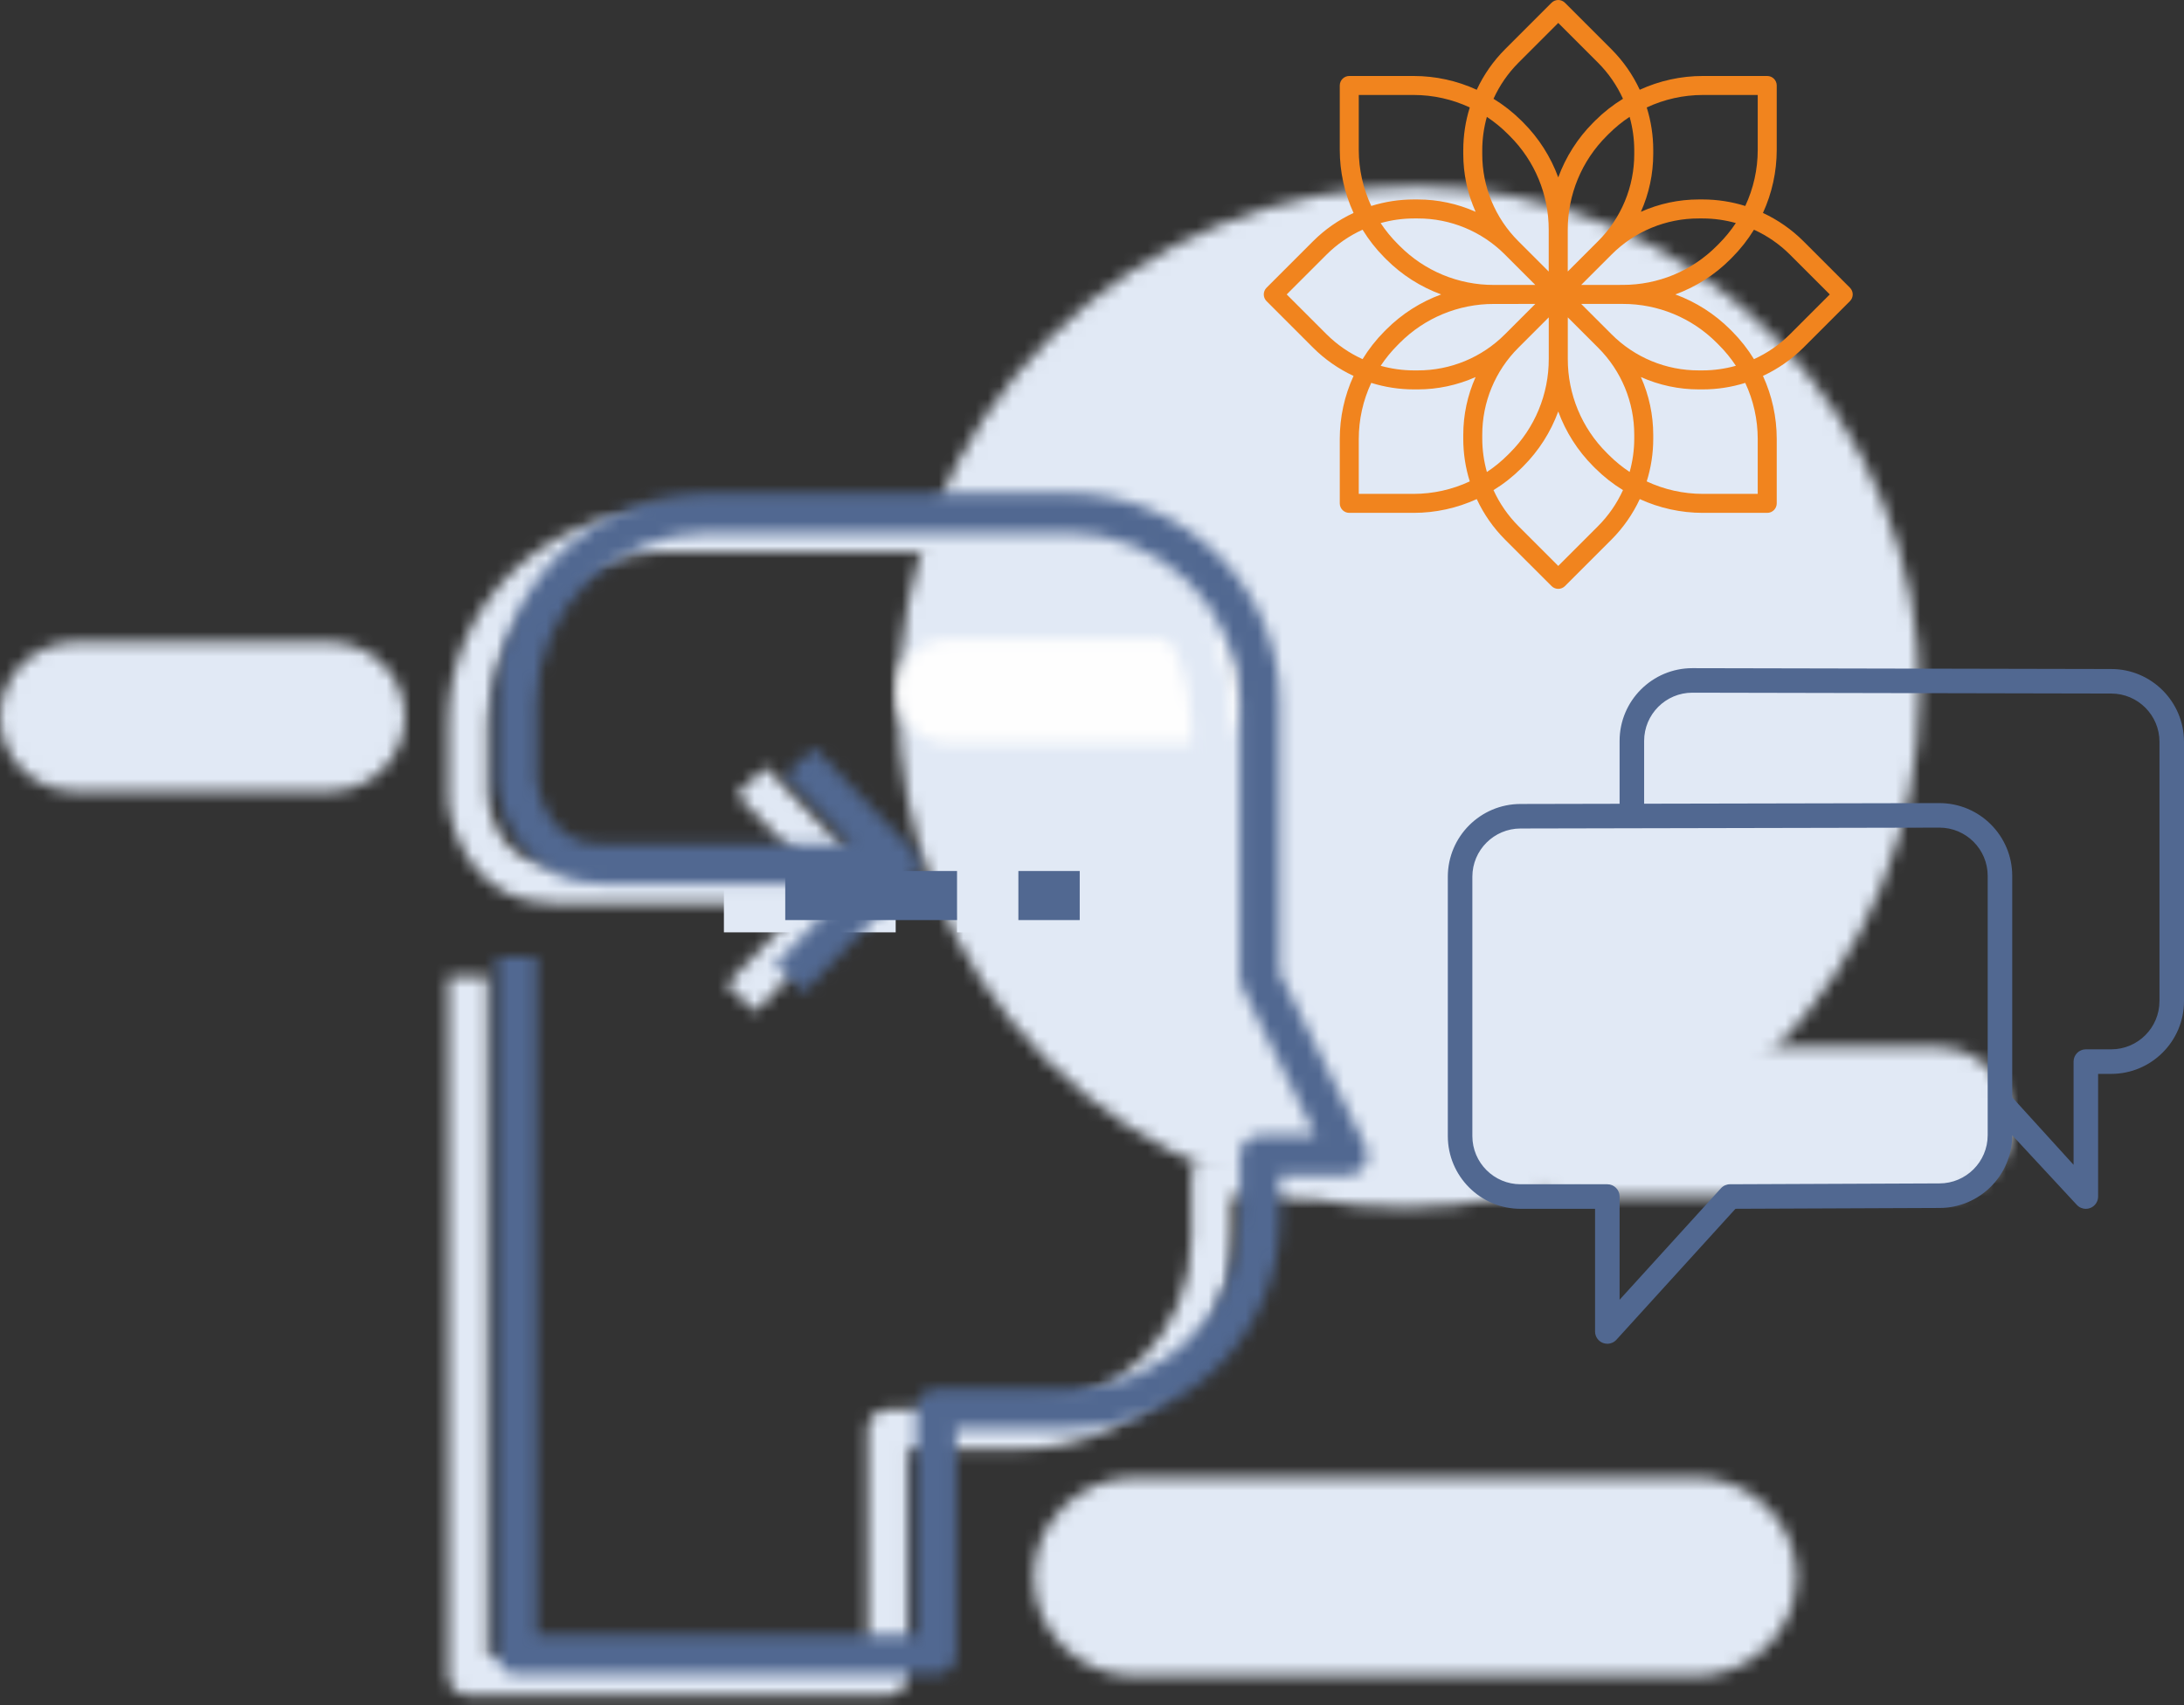
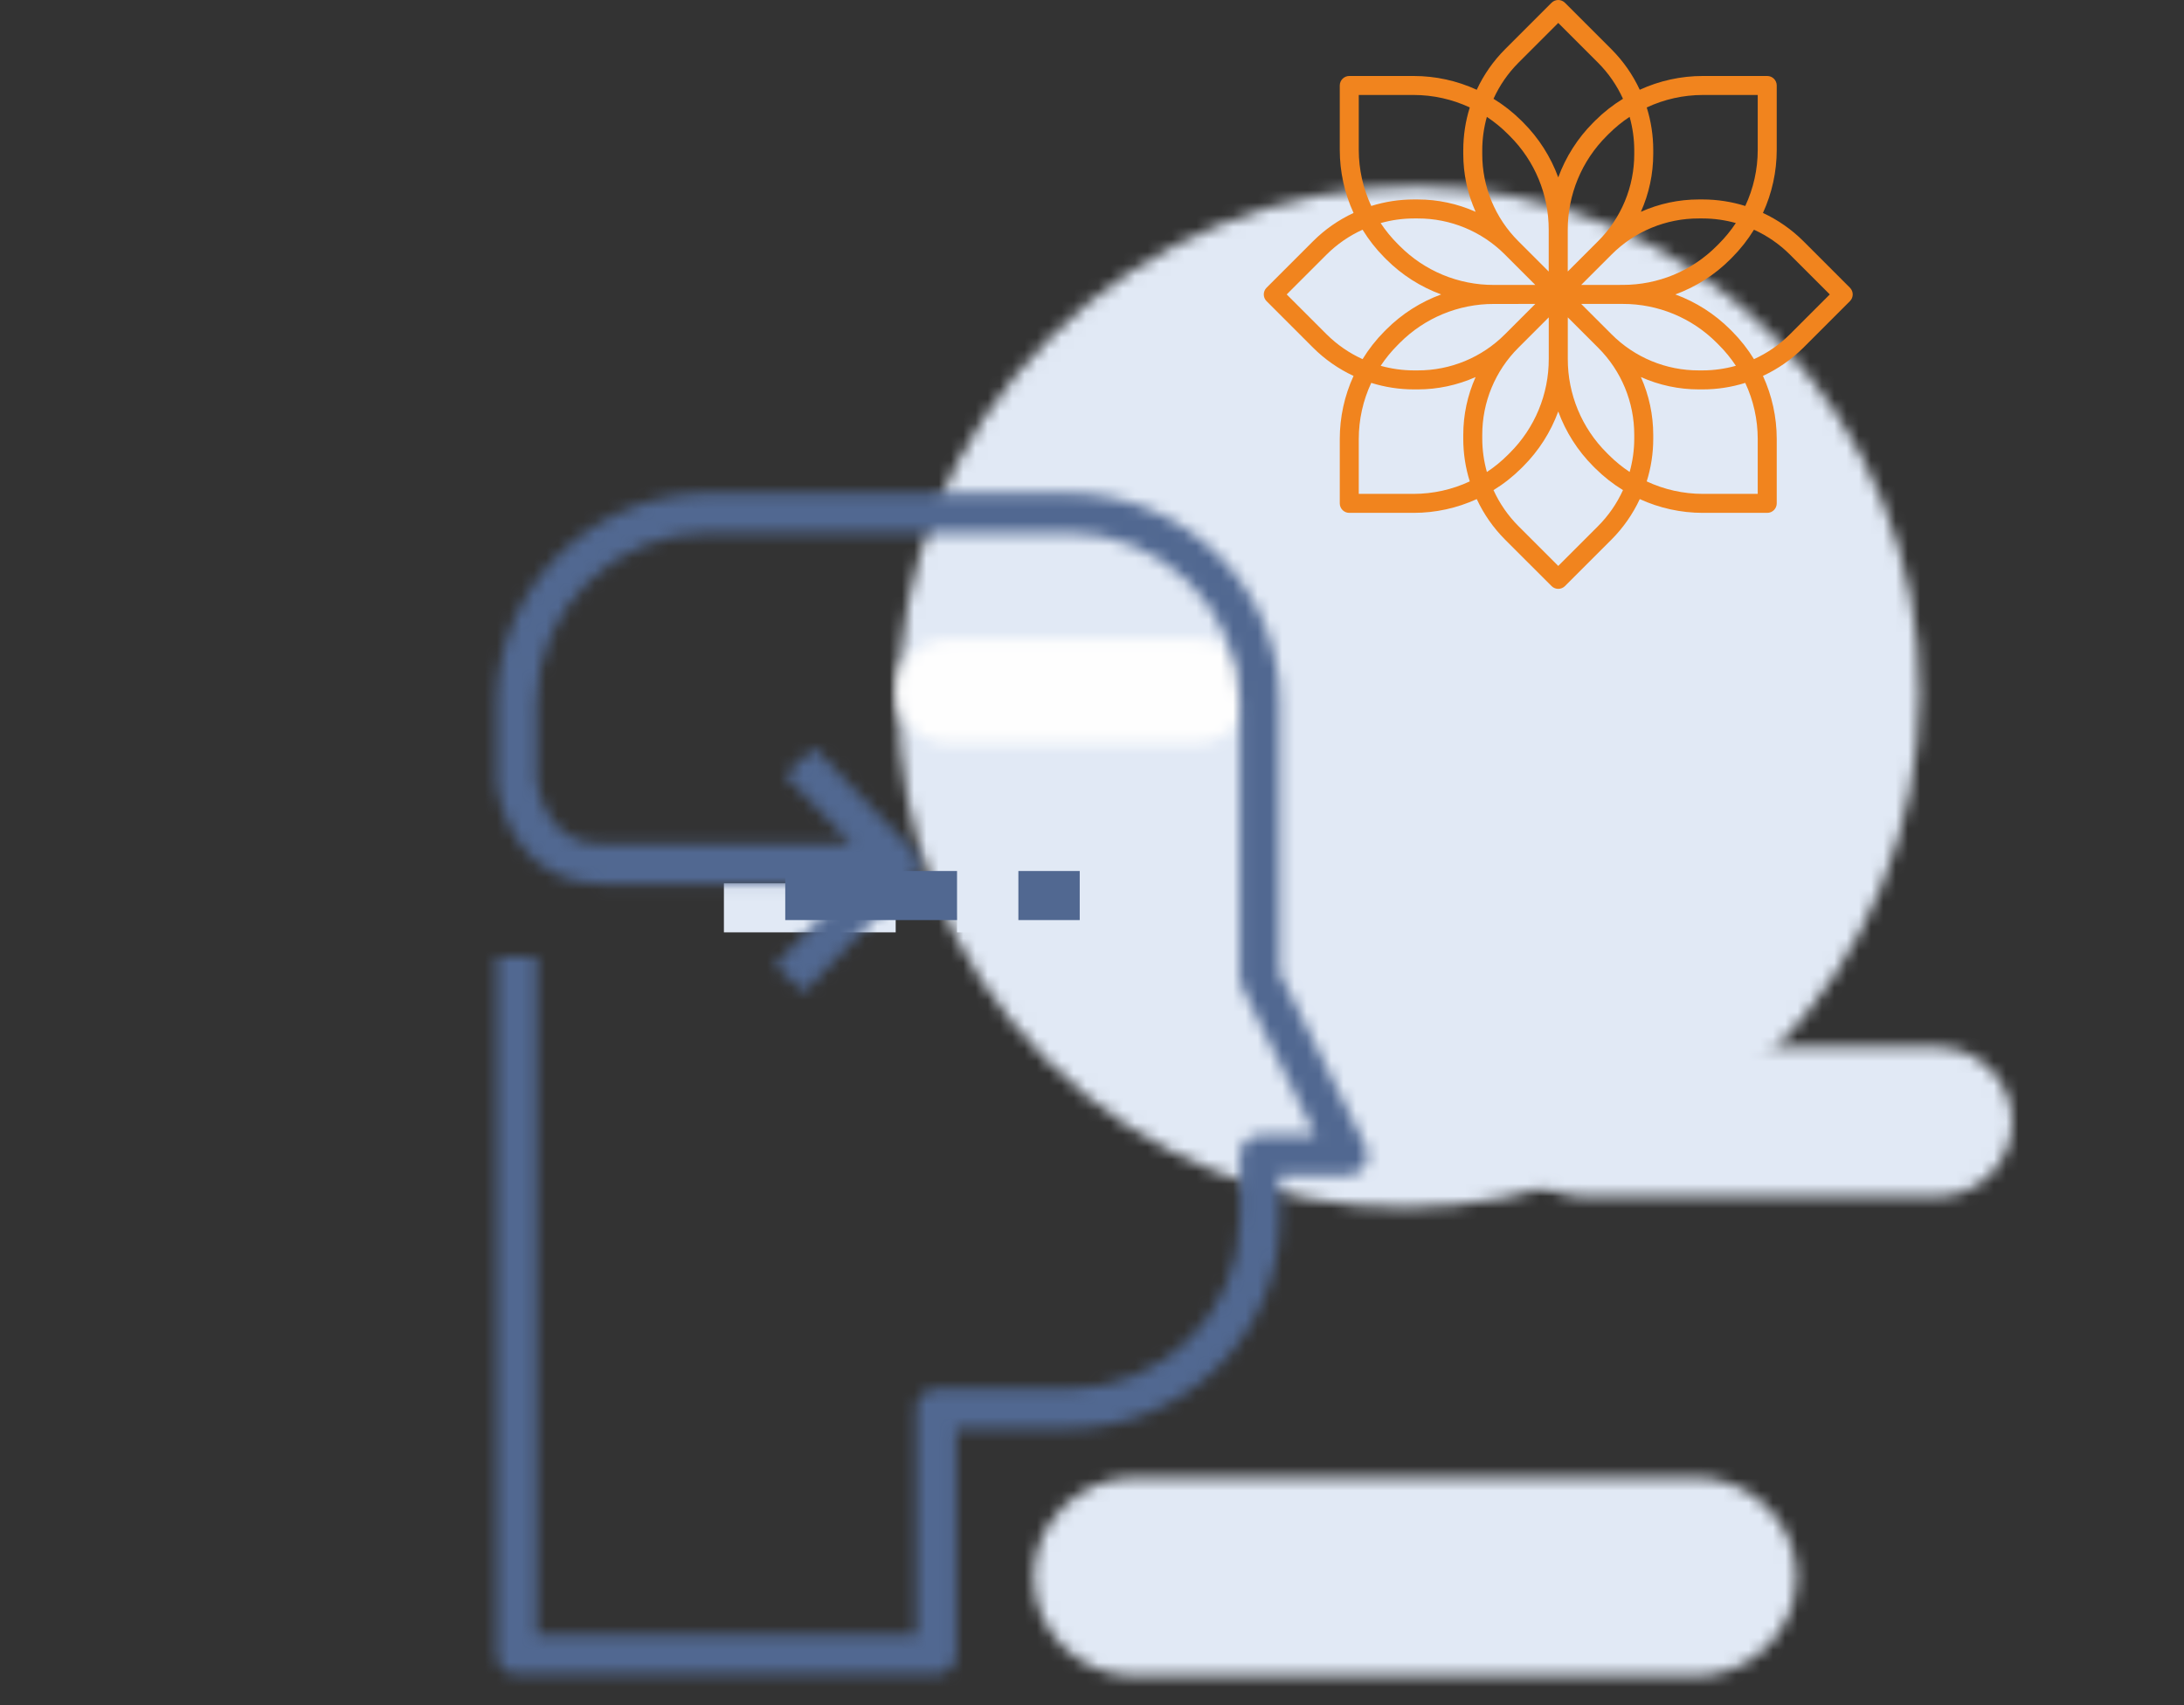
<svg xmlns="http://www.w3.org/2000/svg" xmlns:xlink="http://www.w3.org/1999/xlink" width="178px" height="139px" viewBox="0 0 178 139" version="1.1">
  <rect x="0" y="0" width="178" height="139" fill="#333333" stroke="none" />
  <title>Group 16@2x</title>
  <desc>Created with Sketch.</desc>
  <defs>
    <path d="M42.231,0.213 C31.516,0.214 20.763,4.328 12.549,12.542 C-3.778,28.869 -3.904,55.217 12.271,71.393 C28.444,87.565 54.793,87.441 71.119,71.113 C87.449,54.784 87.573,28.436 71.4,12.263 C63.363,4.226 52.817,0.213 42.234,0.213 C42.232,0.213 42.232,0.213 42.231,0.213 Z" id="path-1" />
    <path d="M4.35,0.08 C1.968,0.08 0.036,1.987 0.036,4.339 C0.036,6.691 1.968,8.598 4.35,8.598 L24.474,8.598 C26.856,8.598 28.787,6.691 28.787,4.339 C28.787,1.987 26.856,0.08 24.474,0.08 L4.35,0.08 Z" id="path-3" />
    <path d="M8.538,0.436 C3.96,0.436 0.249,4.061 0.249,8.532 C0.249,13.003 3.96,16.627 8.538,16.627 L54.13,16.627 C58.708,16.627 62.42,13.003 62.42,8.532 C62.42,4.061 58.708,0.436 54.13,0.436 L8.538,0.436 Z" id="path-5" />
-     <path d="M6.188,0.334 C2.77,0.334 0.001,3.062 0.001,6.428 C0.001,9.793 2.77,12.521 6.188,12.521 L26.812,12.521 C30.23,12.521 33,9.793 33,6.428 C33,3.062 30.23,0.334 26.812,0.334 L6.188,0.334 Z" id="path-7" />
    <path d="M6.15,0.353 C2.754,0.353 0,3.081 0,6.446 C0,9.812 2.754,12.54 6.15,12.54 L34.85,12.54 C38.246,12.54 41,9.812 41,6.446 C41,3.081 38.246,0.353 34.85,0.353 L6.15,0.353 Z" id="path-9" />
    <path d="M17.784,0.743 C8.27,0.743 0.526,8.44 0.526,17.896 L0.526,24.158 C0.526,24.204 0.53,24.253 0.534,24.298 C0.785,27.184 2.895,32.646 9.067,32.646 L29.513,32.646 L23.22,39.263 L25.585,41.486 L34.471,32.138 C35.065,31.512 35.062,30.533 34.463,29.908 L26.4,21.533 L24.046,23.77 L29.474,29.407 L9.067,29.411 C4.563,29.411 3.869,24.844 3.783,24.079 L3.783,17.896 C3.783,10.222 10.063,3.978 17.785,3.978 L47.093,3.978 C54.814,3.978 61.096,10.222 61.096,17.896 L61.096,40.314 C61.096,40.562 61.153,40.804 61.264,41.027 L67.275,53.195 L62.722,53.195 C61.824,53.195 61.093,53.918 61.093,54.815 L61.093,59.973 C61.093,67.647 54.812,73.891 47.09,73.891 L36.348,73.891 C35.45,73.891 34.718,74.614 34.718,75.511 L34.718,93.961 L3.783,93.956 L3.783,38.611 L0.526,38.611 L0.526,95.577 C0.526,96.469 1.255,97.197 2.156,97.197 L36.347,97.193 C37.246,97.193 37.977,96.469 37.977,95.572 L37.977,77.123 L47.093,77.123 C56.611,77.123 64.351,69.426 64.351,59.969 L64.351,56.432 L69.886,56.432 C70.447,56.432 70.97,56.141 71.269,55.671 C71.566,55.195 71.599,54.604 71.349,54.103 L71.349,54.104 L64.351,39.937 L64.351,17.896 C64.351,8.44 56.608,0.743 47.093,0.743 L17.784,0.743 Z" id="path-11" />
    <path d="M17.742,0.208 C8.228,0.208 0.483,7.891 0.483,17.33 L0.483,23.581 C0.483,23.626 0.487,23.675 0.492,23.72 C0.742,26.6 2.853,32.054 9.024,32.054 L29.47,32.054 L23.178,38.658 L25.543,40.876 L34.428,31.546 C35.023,30.922 35.019,29.944 34.42,29.319 L26.358,20.959 L24.004,23.193 L29.432,28.82 L9.024,28.823 C4.52,28.823 3.827,24.265 3.74,23.501 L3.74,17.331 C3.74,9.67 10.021,3.438 17.742,3.438 L47.052,3.438 C54.773,3.438 61.054,9.669 61.054,17.331 L61.054,39.707 C61.054,39.955 61.111,40.196 61.221,40.417 L67.233,52.564 L62.681,52.564 C61.782,52.564 61.05,53.286 61.05,54.181 L61.05,59.33 C61.05,66.991 54.769,73.223 47.047,73.223 L36.305,73.223 C35.407,73.223 34.676,73.944 34.676,74.84 L34.676,93.256 L3.741,93.252 L3.741,38.007 L0.484,38.007 L0.484,94.869 C0.484,95.76 1.212,96.485 2.114,96.485 L36.305,96.483 C37.202,96.483 37.935,95.76 37.935,94.865 L37.935,76.449 L47.05,76.449 C56.569,76.449 64.309,68.765 64.309,59.326 L64.309,55.795 L69.844,55.795 C70.405,55.795 70.928,55.505 71.227,55.035 C71.522,54.561 71.557,53.971 71.307,53.471 L71.307,53.472 L64.309,39.331 L64.309,17.33 C64.309,7.891 56.566,0.208 47.05,0.208 L17.742,0.208 Z" id="path-13" />
  </defs>
  <g id="Icons" stroke="none" stroke-width="1" fill="none" fill-rule="evenodd">
    <g id="Icons-Clinic-Beauty" transform="translate(-837, -263)">
      <g id="Group-16" transform="translate(837, 263)">
        <g id="Page-1" transform="translate(0, 15)">
          <g id="Group-3" transform="translate(73, 0)">
            <mask id="mask-2" fill="white">
              <use xlink:href="#path-1" />
            </mask>
            <g id="Clip-2" />
            <polygon id="Fill-1" fill="#E1E9F5" mask="url(#mask-2)" points="107.283 41.548 41.556 107.275 -23.612 42.105 42.113 -23.621" />
          </g>
          <g id="Group-21" transform="translate(73, 37)">
            <mask id="mask-4" fill="white">
              <use xlink:href="#path-3" />
            </mask>
            <g id="Clip-20" />
            <polygon id="Fill-19" fill="#FEFEFE" mask="url(#mask-4)" points="-2.839 11.437 31.662 11.437 31.662 -2.759 -2.839 -2.759" />
          </g>
          <g id="Group-33" transform="translate(84, 105)">
            <mask id="mask-6" fill="white">
              <use xlink:href="#path-5" />
            </mask>
            <g id="Clip-32" />
            <polygon id="Fill-31" fill="#E1E9F5" mask="url(#mask-6)" points="-3.896 20.674 66.564 20.674 66.564 -3.611 -3.896 -3.611" />
          </g>
          <g id="Group-36" transform="translate(0, 37)">
            <mask id="mask-8" fill="white">
              <use xlink:href="#path-7" />
            </mask>
            <g id="Clip-35" />
            <polygon id="Fill-34" fill="#E1E9F5" mask="url(#mask-8)" points="-4.125 16.584 37.125 16.584 37.125 -3.729 -4.125 -3.729" />
          </g>
          <g id="Group-39" transform="translate(123, 70)">
            <mask id="mask-10" fill="white">
              <use xlink:href="#path-9" />
            </mask>
            <g id="Clip-38" />
            <polygon id="Fill-37" fill="#E1E9F5" mask="url(#mask-10)" points="-4.1 16.603 45.1 16.603 45.1 -3.71 -4.1 -3.71" />
          </g>
          <polygon id="Fill-40" fill="#E1E9F5" points="59 61 73 61 73 57 59 57" />
          <polygon id="Fill-41" fill="#E1E9F5" points="78 61 83 61 83 57 78 57" />
          <g id="Group-44" transform="translate(36, 26)">
            <mask id="mask-12" fill="white">
              <use xlink:href="#path-11" />
            </mask>
            <g id="Clip-43" />
-             <polygon id="Fill-42" fill="#E1E9F5" mask="url(#mask-12)" points="-2.887 100.593 74.929 100.593 74.929 -2.653 -2.887 -2.653" />
          </g>
          <g id="Group-47" transform="translate(40, 25)">
            <mask id="mask-14" fill="white">
              <use xlink:href="#path-13" />
            </mask>
            <g id="Clip-46" />
            <polygon id="Fill-45" fill="#516891" mask="url(#mask-14)" points="-2.93 99.876 74.887 99.876 74.887 -3.182 -2.93 -3.182" />
          </g>
          <polygon id="Fill-48" fill="#516891" points="64 60 78 60 78 56 64 56" />
          <polygon id="Fill-49" fill="#516891" points="83 60 88 60 88 56 83 56" />
        </g>
        <g id="chat-(1)" transform="translate(118, 54)" fill="#516891" fill-rule="nonzero">
-           <path d="M54.072,0.535 L19.93,0.465 C16.66,0.465 14,3.125 14,6.395 L14,11.519 L5.93,11.536 C2.66,11.536 0,14.196 0,17.466 L0,38.607 C0,41.877 2.66,44.536 5.93,44.536 L12,44.536 L12,54.536 C12,54.949 12.254,55.32 12.64,55.469 C12.757,55.514 12.879,55.536 13,55.536 C13.276,55.536 13.547,55.421 13.74,55.209 L23.444,44.534 L40.07,44.466 C43.34,44.466 46,41.806 46,38.537 L51.26,44.21 C51.453,44.422 51.724,44.537 52,44.537 C52.121,44.537 52.243,44.515 52.36,44.47 C52.746,44.321 53,43.95 53,43.537 C53,40.931 53,38.977 53,37.674 C53,36.755 53,35.376 53,33.537 L54.07,33.537 C57.34,33.537 60,30.877 60,27.608 L60,6.465 C60,3.196 57.341,0.536 54.072,0.535 Z M44,38.536 C44,40.703 42.237,42.465 40.066,42.465 L22.996,42.535 C22.716,42.536 22.448,42.655 22.26,42.862 L14,51.949 L14,43.535 C14,42.983 13.553,42.535 13,42.535 L5.93,42.535 C3.763,42.535 2,40.772 2,38.606 L2,17.465 C2,15.298 3.763,13.535 5.932,13.535 L15,13.516 C15,13.516 15,13.516 15,13.516 C15.001,13.516 15.001,13.516 15.002,13.516 L40.07,13.464 C42.237,13.464 44,15.227 44,17.394 L44,35.835 L44,38.536 Z M58,27.606 C58,29.773 56.237,31.535 54.07,31.535 L52,31.535 C51.447,31.535 51,31.983 51,32.535 L51,40.949 L46,35.449 L46,17.395 C46,14.125 43.34,11.465 40.068,11.465 L16,11.514 L16,6.394 C16,4.227 17.763,2.464 19.928,2.464 L54.069,2.534 C54.07,2.534 54.07,2.534 54.071,2.534 C56.238,2.534 58.001,4.297 58.001,6.464 L58.001,27.606 L58,27.606 Z" id="Shape" />
-         </g>
+           </g>
        <g id="flower-(1)" transform="translate(103, 0)" fill="#F1841E" fill-rule="nonzero">
          <path d="M47.773,23.453 L43.98,19.659 C43.023,18.706 41.908,17.927 40.683,17.358 C41.422,15.746 41.805,13.995 41.807,12.222 L41.807,6.968 C41.807,6.541 41.46,6.194 41.032,6.194 L35.778,6.194 C34.005,6.195 32.254,6.578 30.642,7.317 C30.073,6.092 29.294,4.976 28.34,4.02 L24.547,0.227 C24.245,-0.076 23.755,-0.076 23.452,0.227 L19.659,4.02 C18.705,4.976 17.926,6.092 17.357,7.317 C15.746,6.578 13.995,6.195 12.223,6.194 L6.968,6.194 C6.541,6.194 6.194,6.541 6.194,6.968 L6.194,12.222 C6.195,13.995 6.578,15.747 7.317,17.358 C6.092,17.928 4.976,18.707 4.02,19.66 L0.227,23.453 C-0.076,23.756 -0.076,24.246 0.227,24.548 L4.02,28.342 C4.976,29.295 6.092,30.074 7.317,30.643 C6.578,32.254 6.195,34.005 6.194,35.778 L6.194,41.032 C6.194,41.459 6.541,41.806 6.968,41.806 L12.223,41.806 C13.995,41.805 15.747,41.422 17.359,40.683 C17.928,41.908 18.707,43.024 19.66,43.98 L23.454,47.773 C23.756,48.076 24.246,48.076 24.548,47.773 L28.342,43.98 C29.295,43.024 30.074,41.908 30.644,40.683 C32.255,41.422 34.006,41.805 35.778,41.806 L41.032,41.806 C41.46,41.806 41.807,41.459 41.807,41.032 L41.807,35.778 C41.806,34.005 41.423,32.253 40.684,30.642 C41.909,30.072 43.024,29.293 43.981,28.34 L47.774,24.547 C48.076,24.244 48.075,23.755 47.773,23.453 Z M31.212,8.76 C32.641,8.091 34.2,7.744 35.778,7.742 L40.258,7.742 L40.258,12.222 C40.258,13.801 39.911,15.36 39.242,16.79 C38.117,16.438 36.946,16.259 35.768,16.258 L35.458,16.258 C33.831,16.258 32.222,16.601 30.736,17.265 C31.4,15.779 31.743,14.17 31.742,12.542 L31.742,12.233 C31.742,11.055 31.564,9.884 31.212,8.76 Z M35.458,17.807 L35.768,17.807 C36.683,17.808 37.592,17.935 38.473,18.181 C38.067,18.794 37.6,19.365 37.079,19.884 L36.915,20.049 C34.887,22.087 32.127,23.23 29.251,23.223 L25.869,23.226 L28.34,20.755 C30.224,18.861 32.787,17.799 35.458,17.807 Z M30.194,12.233 L30.194,12.542 C30.201,15.213 29.14,17.776 27.246,19.659 L24.775,22.131 L24.775,18.746 C24.767,15.87 25.91,13.11 27.949,11.081 L28.113,10.917 C28.632,10.397 29.203,9.93 29.816,9.524 C30.064,10.405 30.191,11.317 30.194,12.233 Z M20.755,5.115 L24,1.869 L27.246,5.115 C28.093,5.965 28.78,6.959 29.276,8.052 C28.458,8.553 27.701,9.147 27.02,9.823 L26.856,9.987 C25.591,11.252 24.617,12.778 24,14.458 C23.384,12.778 22.41,11.253 21.146,9.987 L20.982,9.823 C20.3,9.148 19.543,8.553 18.724,8.052 C19.22,6.96 19.908,5.965 20.755,5.115 Z M17.807,12.233 C17.809,11.318 17.935,10.408 18.182,9.528 C18.795,9.934 19.365,10.4 19.885,10.921 L20.049,11.085 C22.088,13.114 23.231,15.873 23.223,18.75 L23.223,22.135 L20.752,19.664 C18.858,17.779 17.798,15.214 17.807,12.542 L17.807,12.233 Z M19.66,20.755 L22.131,23.226 L18.746,23.226 C15.87,23.233 13.11,22.091 11.082,20.052 L10.917,19.888 C10.397,19.368 9.93,18.798 9.524,18.184 C10.406,17.936 11.317,17.809 12.233,17.807 L12.542,17.807 C15.213,17.799 17.776,18.861 19.66,20.755 Z M7.742,7.742 L12.223,7.742 C13.801,7.743 15.36,8.09 16.79,8.759 C16.438,9.883 16.259,11.054 16.259,12.233 L16.259,12.542 C16.258,14.17 16.601,15.779 17.265,17.265 C15.779,16.601 14.17,16.258 12.542,16.258 L12.233,16.258 C11.055,16.258 9.884,16.437 8.76,16.789 C8.091,15.359 7.744,13.801 7.742,12.222 L7.742,7.742 Z M5.115,27.245 L1.869,24 L5.115,20.755 C5.965,19.908 6.96,19.22 8.052,18.724 C8.553,19.542 9.147,20.299 9.823,20.981 L9.987,21.145 C11.252,22.41 12.778,23.384 14.458,24 C12.778,24.616 11.253,25.59 9.988,26.854 L9.823,27.019 C9.148,27.7 8.554,28.458 8.052,29.276 C6.96,28.78 5.965,28.092 5.115,27.245 Z M16.789,39.24 C15.359,39.909 13.801,40.256 12.223,40.258 L7.742,40.258 L7.742,35.778 C7.743,34.199 8.09,32.64 8.759,31.21 C9.883,31.562 11.055,31.741 12.233,31.742 L12.542,31.742 C14.17,31.742 15.779,31.399 17.265,30.735 C16.601,32.221 16.258,33.83 16.259,35.458 L16.259,35.767 C16.258,36.945 16.437,38.116 16.789,39.24 Z M12.542,30.193 L12.233,30.193 C11.318,30.191 10.408,30.065 9.528,29.819 C9.934,29.206 10.401,28.635 10.921,28.116 L11.085,27.951 C13.114,25.913 15.874,24.77 18.75,24.777 L22.131,24.774 L19.66,27.245 C17.777,29.139 15.214,30.201 12.542,30.193 Z M17.807,35.767 L17.807,35.458 C17.8,32.787 18.861,30.224 20.755,28.341 L23.226,25.869 L23.226,29.254 C23.234,32.13 22.091,34.89 20.052,36.919 L19.888,37.083 C19.369,37.603 18.798,38.07 18.185,38.476 C17.937,37.595 17.809,36.683 17.807,35.767 Z M27.246,42.885 L24,46.131 L20.755,42.885 C19.908,42.036 19.221,41.043 18.724,39.952 C19.543,39.45 20.3,38.854 20.981,38.177 L21.145,38.013 C22.41,36.748 23.384,35.222 24,33.542 C24.617,35.222 25.59,36.747 26.855,38.013 L27.019,38.177 C27.7,38.853 28.458,39.449 29.276,39.951 C28.78,41.043 28.092,42.036 27.246,42.885 Z M30.194,35.767 C30.192,36.682 30.066,37.592 29.819,38.472 C29.206,38.066 28.635,37.6 28.116,37.079 L27.952,36.915 C25.913,34.886 24.77,32.127 24.778,29.25 L24.778,25.869 L27.249,28.34 C29.142,30.224 30.202,32.787 30.194,35.458 L30.194,35.767 Z M28.341,27.245 L25.869,24.774 L29.255,24.774 C32.131,24.767 34.891,25.909 36.919,27.948 L37.083,28.112 C37.604,28.632 38.071,29.202 38.477,29.816 C37.595,30.064 36.684,30.191 35.768,30.193 L35.458,30.193 C32.787,30.201 30.225,29.139 28.341,27.245 Z M40.258,40.258 L35.778,40.258 C34.2,40.257 32.64,39.91 31.21,39.241 C31.563,38.117 31.742,36.946 31.742,35.767 L31.742,35.458 C31.743,33.83 31.4,32.221 30.736,30.735 C32.222,31.399 33.831,31.742 35.458,31.742 L35.768,31.742 C36.946,31.742 38.117,31.563 39.241,31.211 C39.91,32.641 40.257,34.199 40.258,35.778 L40.258,40.258 Z M42.886,27.245 C42.037,28.092 41.044,28.78 39.952,29.276 C39.45,28.458 38.855,27.7 38.178,27.019 L38.014,26.855 C36.748,25.591 35.223,24.616 33.543,24 C35.222,23.384 36.748,22.41 38.013,21.146 L38.177,20.981 C38.854,20.3 39.449,19.542 39.952,18.724 C41.043,19.22 42.036,19.908 42.885,20.755 L46.131,24 L42.886,27.245 Z" id="Shape" />
        </g>
      </g>
    </g>
  </g>
</svg>